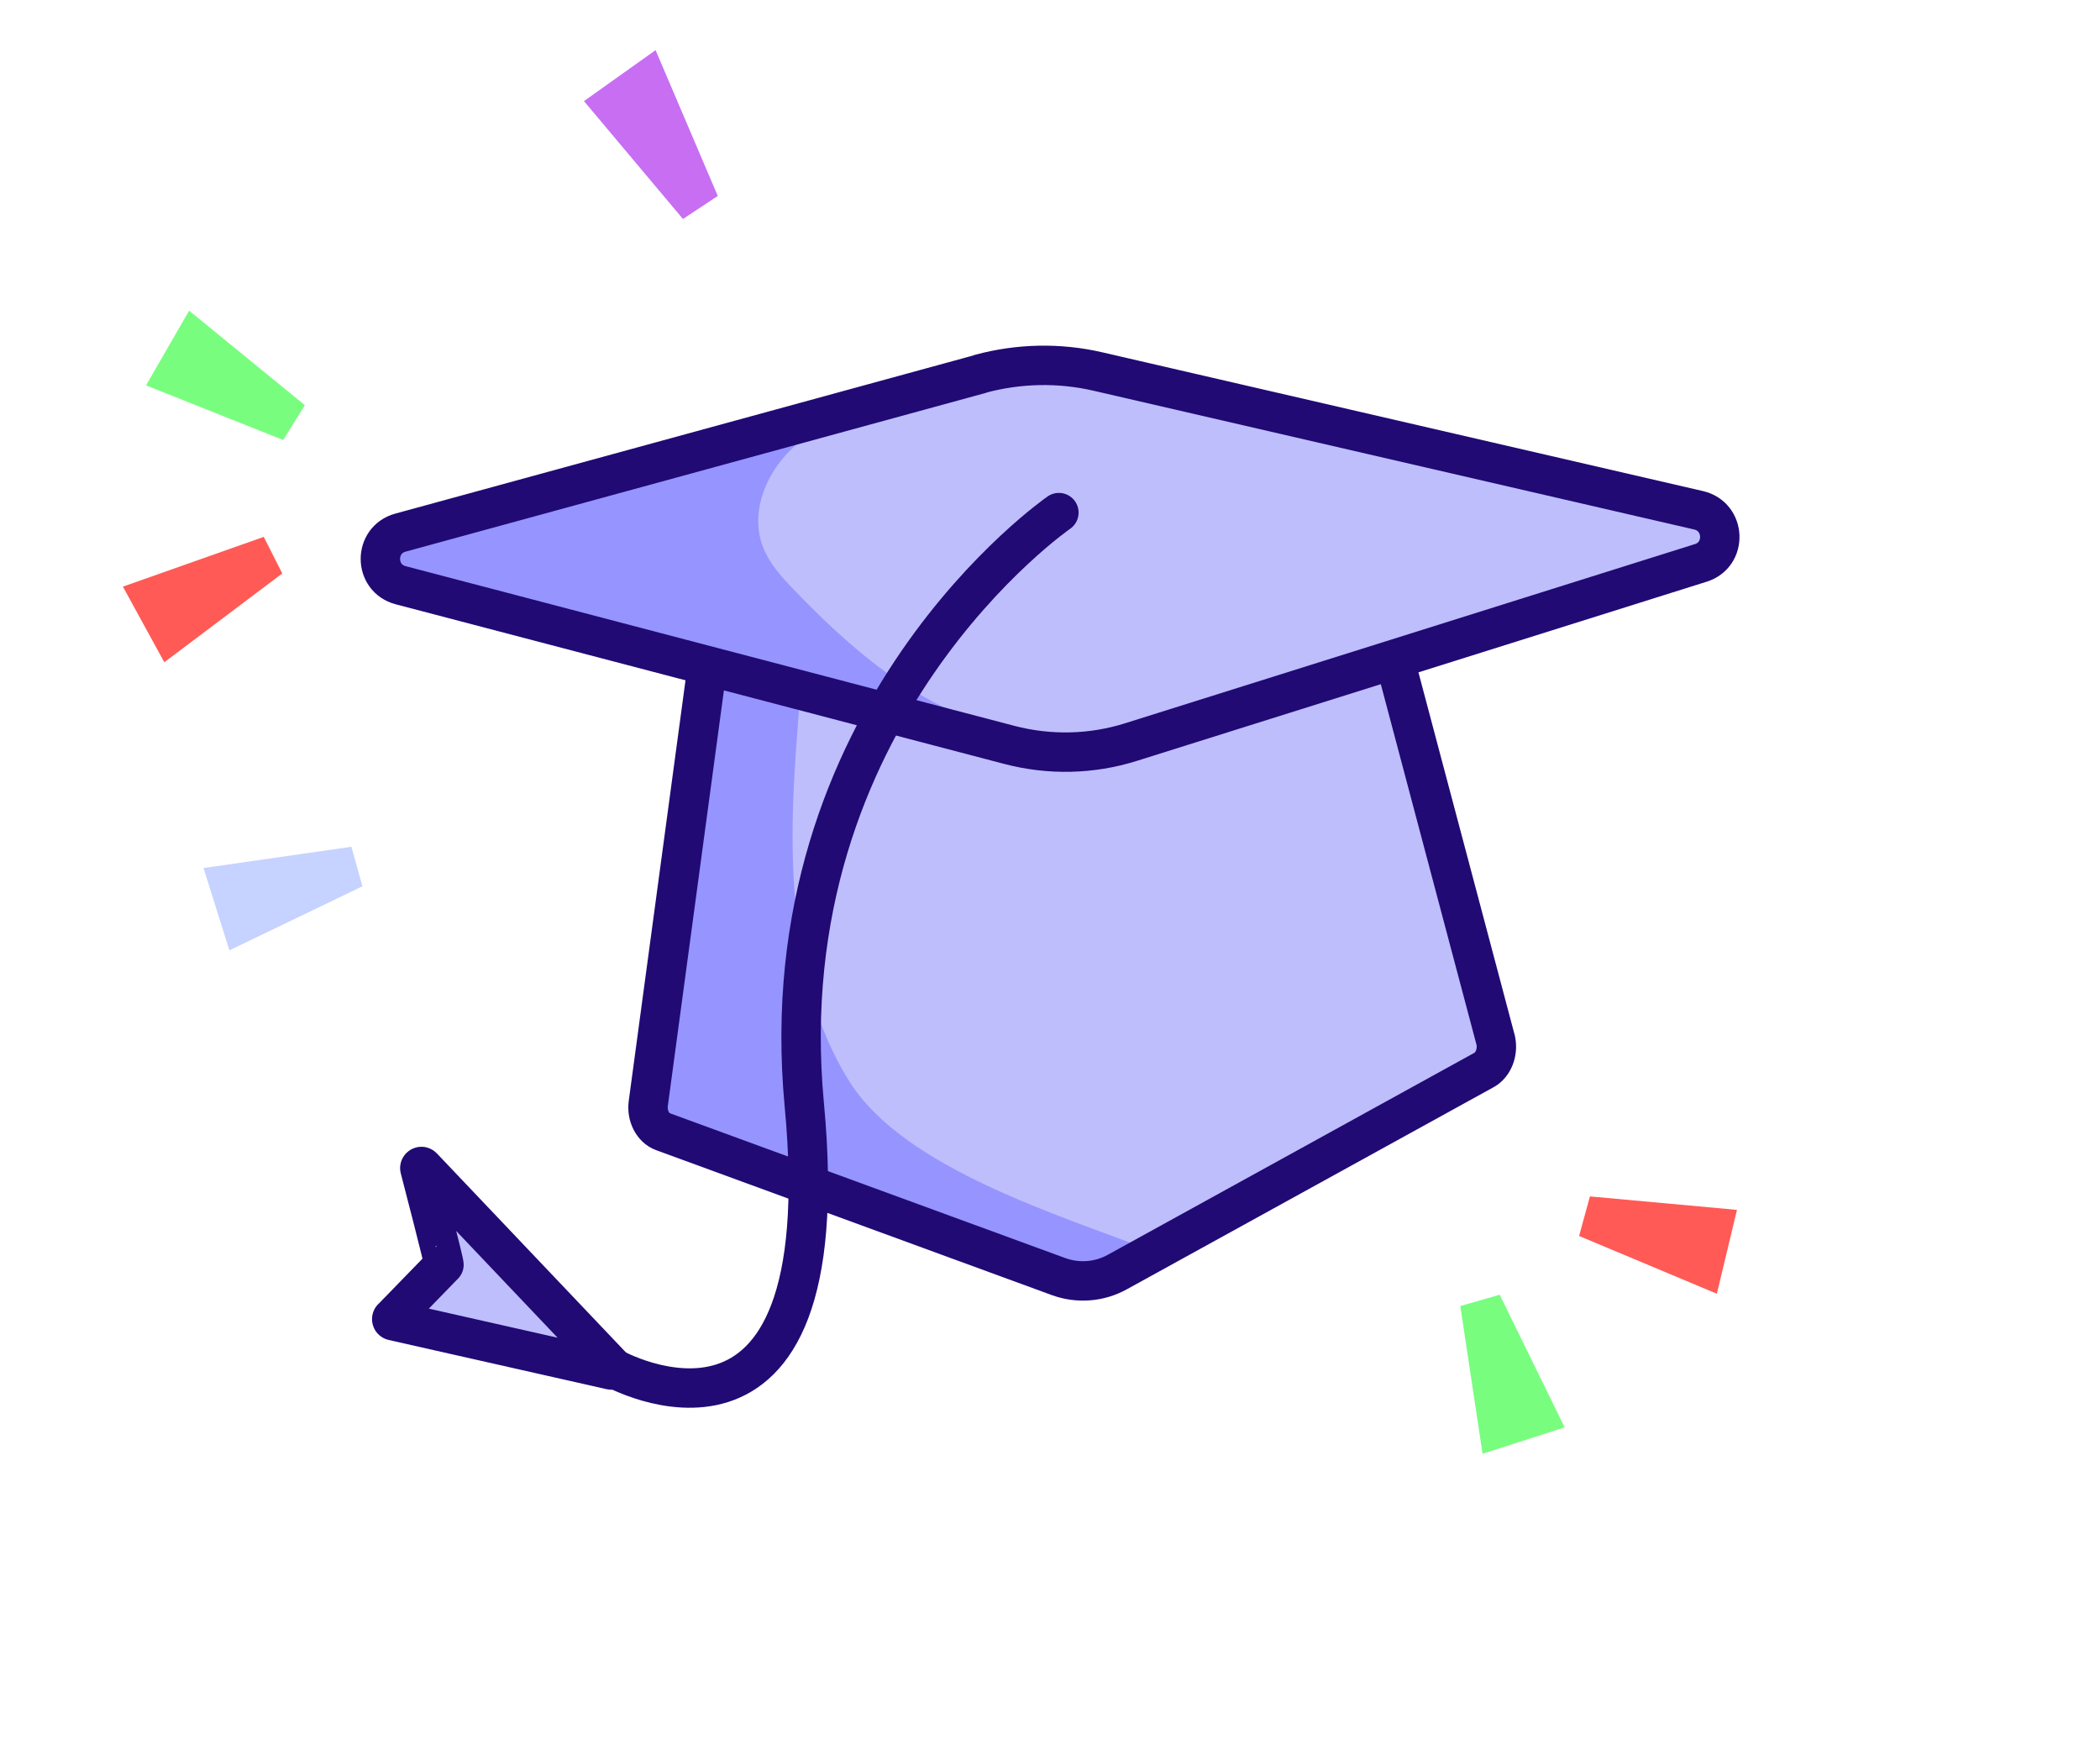
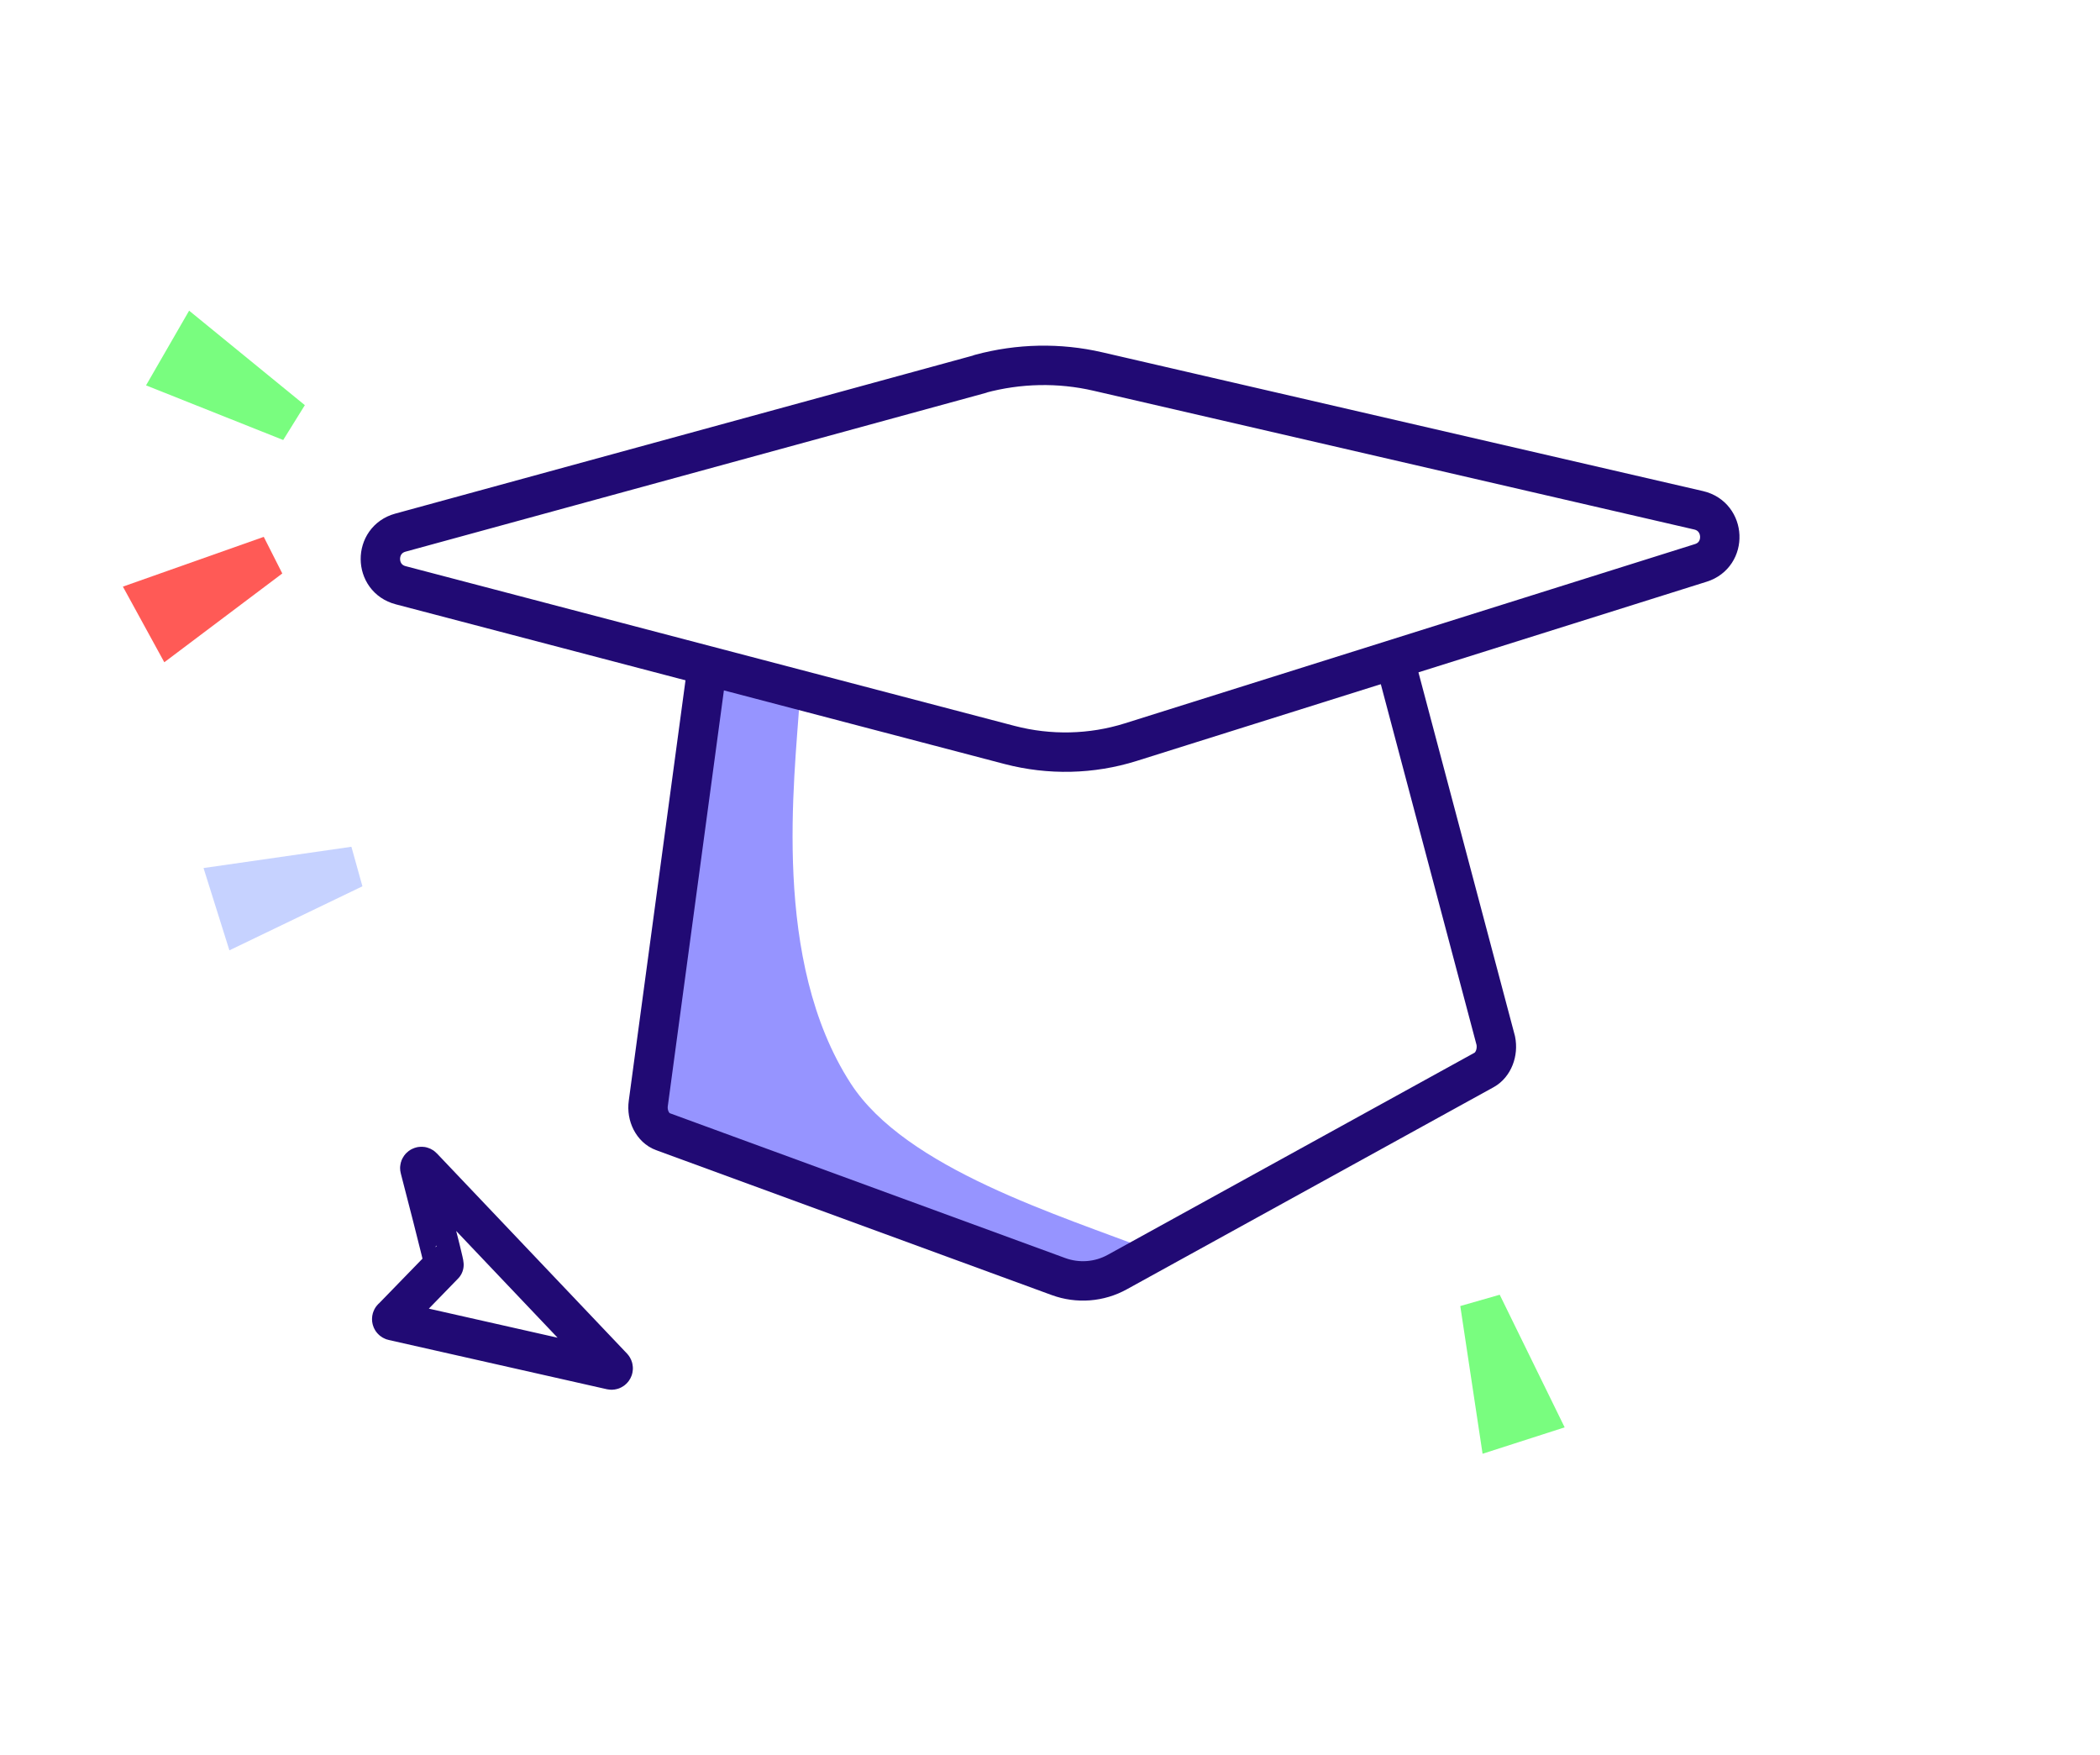
<svg xmlns="http://www.w3.org/2000/svg" width="140" height="117" viewBox="0 0 140 117" fill="none">
  <g clip-path="url(#clip0_9_1519)">
    <path d="M104.31 95.144L99.981 86.304L97.352 87.057L98.838 96.904L104.31 95.144Z" fill="#79FD7F" />
-     <path d="M115.798 80.647L105.996 79.75L105.272 82.387L114.457 86.237L115.798 80.647Z" fill="#FF5A56" />
-     <path d="M38.931 6.74L45.531 14.597L47.851 13.061L43.705 3.343L38.931 6.74Z" fill="#C76EF2" />
-     <path d="M9.736 25.688L18.88 29.33L20.323 27.007L12.608 20.708L9.736 25.688Z" fill="#79FD7F" />
+     <path d="M9.736 25.688L18.88 29.33L20.323 27.007L12.608 20.708L9.736 25.688" fill="#79FD7F" />
    <path d="M15.293 63.347L24.162 59.078L23.427 56.444L13.569 57.862L15.293 63.347Z" fill="#C6D2FF" />
    <path d="M10.954 44.145L18.819 38.226L17.584 35.786L8.193 39.103L10.954 44.145Z" fill="#FF5A56" />
-     <path d="M113.234 34.028L73.184 24.776C70.593 24.178 67.908 24.237 65.34 24.928L26.68 35.505C24.894 35.998 24.905 38.542 26.703 39.011L47.154 44.382L43.22 73.544C43.103 74.377 43.524 75.186 44.189 75.432L53.877 78.985C53.877 78.985 51.706 91.543 48.181 92.528C42.205 94.182 28.174 77.812 28.174 77.812C28.08 77.719 27.94 77.824 27.999 77.941C27.999 77.941 29.656 84.308 29.598 84.332L26.178 87.85C26.084 87.897 26.096 88.037 26.201 88.061L39.496 91.063C39.59 91.086 40.886 91.285 40.862 91.203C41.551 91.579 53.854 97.957 53.877 78.997L70.57 85.106C71.854 85.575 73.29 85.469 74.492 84.801L98.947 71.328C99.553 70.988 99.88 70.167 99.717 69.37L92.97 43.948L113.374 37.534C115.137 36.983 115.032 34.45 113.234 34.028Z" fill="#BEBEFC" />
-     <path d="M60.905 26.547C58.278 27.11 55.57 27.731 53.434 29.361C51.298 30.991 49.897 33.923 50.854 36.432C51.286 37.569 52.127 38.484 52.967 39.352C56.481 42.999 60.414 46.458 65.2 48.076C57.858 45.742 51.928 46.036 44.586 43.702C41.679 42.776 37.466 41.275 34.419 41.029C32.189 40.853 26.633 39.094 25.361 37.241C26.33 34.685 31.781 33.841 34.232 32.656C36.684 31.472 39.193 31.883 41.866 31.355C49.29 29.866 56.434 26.055 63.846 24.565L60.905 26.535V26.547Z" fill="#9694FF" />
    <path d="M53.317 46.563C52.967 52.027 51.426 64.046 56.714 72.219C60.391 77.907 70.617 80.99 76.92 83.429C76.92 85.353 74.772 85.728 72.776 85.329C65.072 83.793 54.205 78.364 46.5 76.828C45.835 76.699 45.111 76.535 44.633 76.054C44.096 75.514 43.979 74.694 43.897 73.931C43.104 66.392 44.574 59.321 46.139 51.91C46.349 50.925 45.905 49.495 46.139 48.51C47.154 44.382 48.438 44.124 51.146 45.309L53.317 46.563Z" fill="#9694FF" />
    <path d="M65.352 24.929L26.691 35.505C24.905 35.998 24.917 38.542 26.715 39.011L67.313 49.659C69.963 50.35 72.764 50.292 75.379 49.471L113.386 37.522C115.149 36.971 115.044 34.438 113.246 34.016L73.196 24.765C70.605 24.166 67.92 24.225 65.352 24.917V24.929Z" stroke="#210A74" stroke-width="2.627" stroke-miterlimit="10" stroke-linejoin="round" />
    <path d="M47.189 44.135L43.22 73.544C43.103 74.377 43.524 75.186 44.189 75.432L70.57 85.094C71.854 85.563 73.29 85.458 74.492 84.789L98.947 71.316C99.553 70.976 99.88 70.155 99.717 69.358L92.97 43.936" stroke="#210A74" stroke-width="2.627" stroke-miterlimit="10" stroke-linejoin="round" />
-     <path d="M70.593 34.169C70.593 34.169 51.158 47.572 53.621 73.662C56.072 99.764 40.827 91.169 40.827 91.169" stroke="#210A74" stroke-width="2.627" stroke-linecap="round" stroke-linejoin="round" />
    <path d="M40.745 91.321L26.201 88.038C26.096 88.014 26.084 87.874 26.178 87.827L29.598 84.309C29.656 84.285 27.999 77.918 27.999 77.918C27.94 77.801 28.092 77.695 28.174 77.789L40.851 91.133C40.921 91.216 40.851 91.344 40.745 91.321Z" stroke="#210A74" stroke-width="2.627" stroke-miterlimit="10" stroke-linejoin="round" />
  </g>
  <defs>
    <clipPath id="clip0_9_1519">
      <rect width="139.348" height="117" fill="white" transform="translate(0.326)" />
    </clipPath>
  </defs>
</svg>